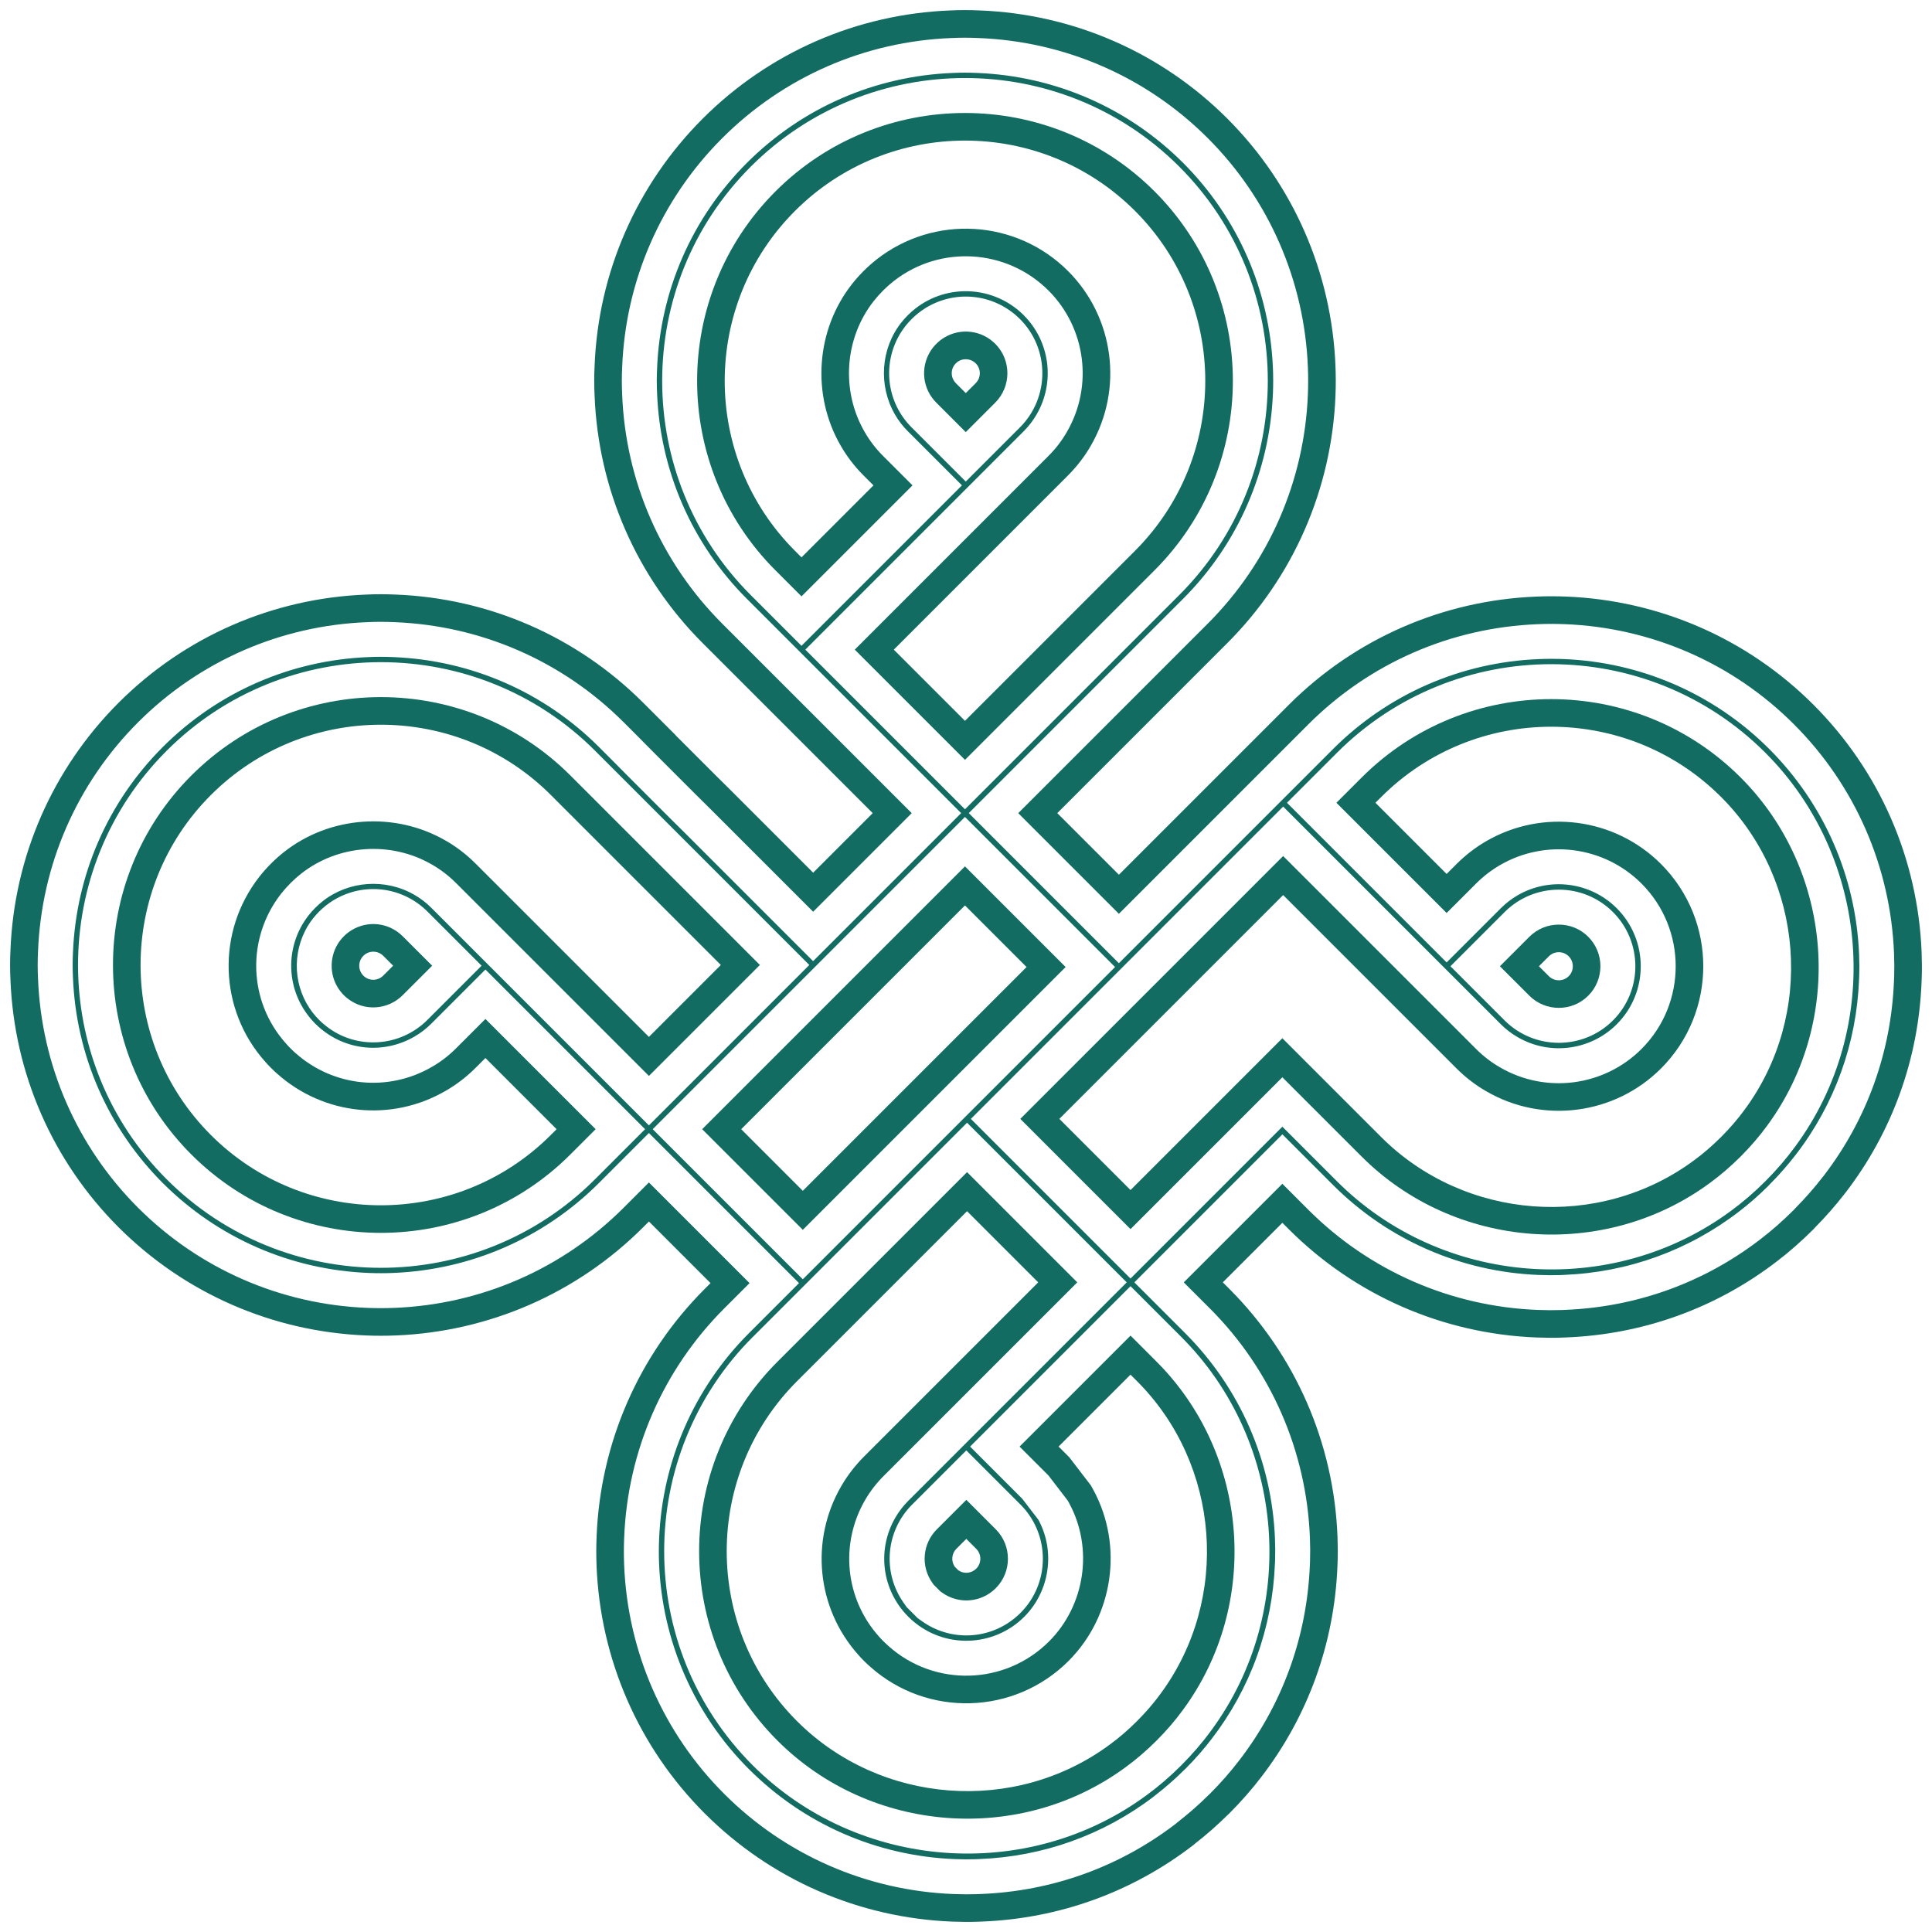
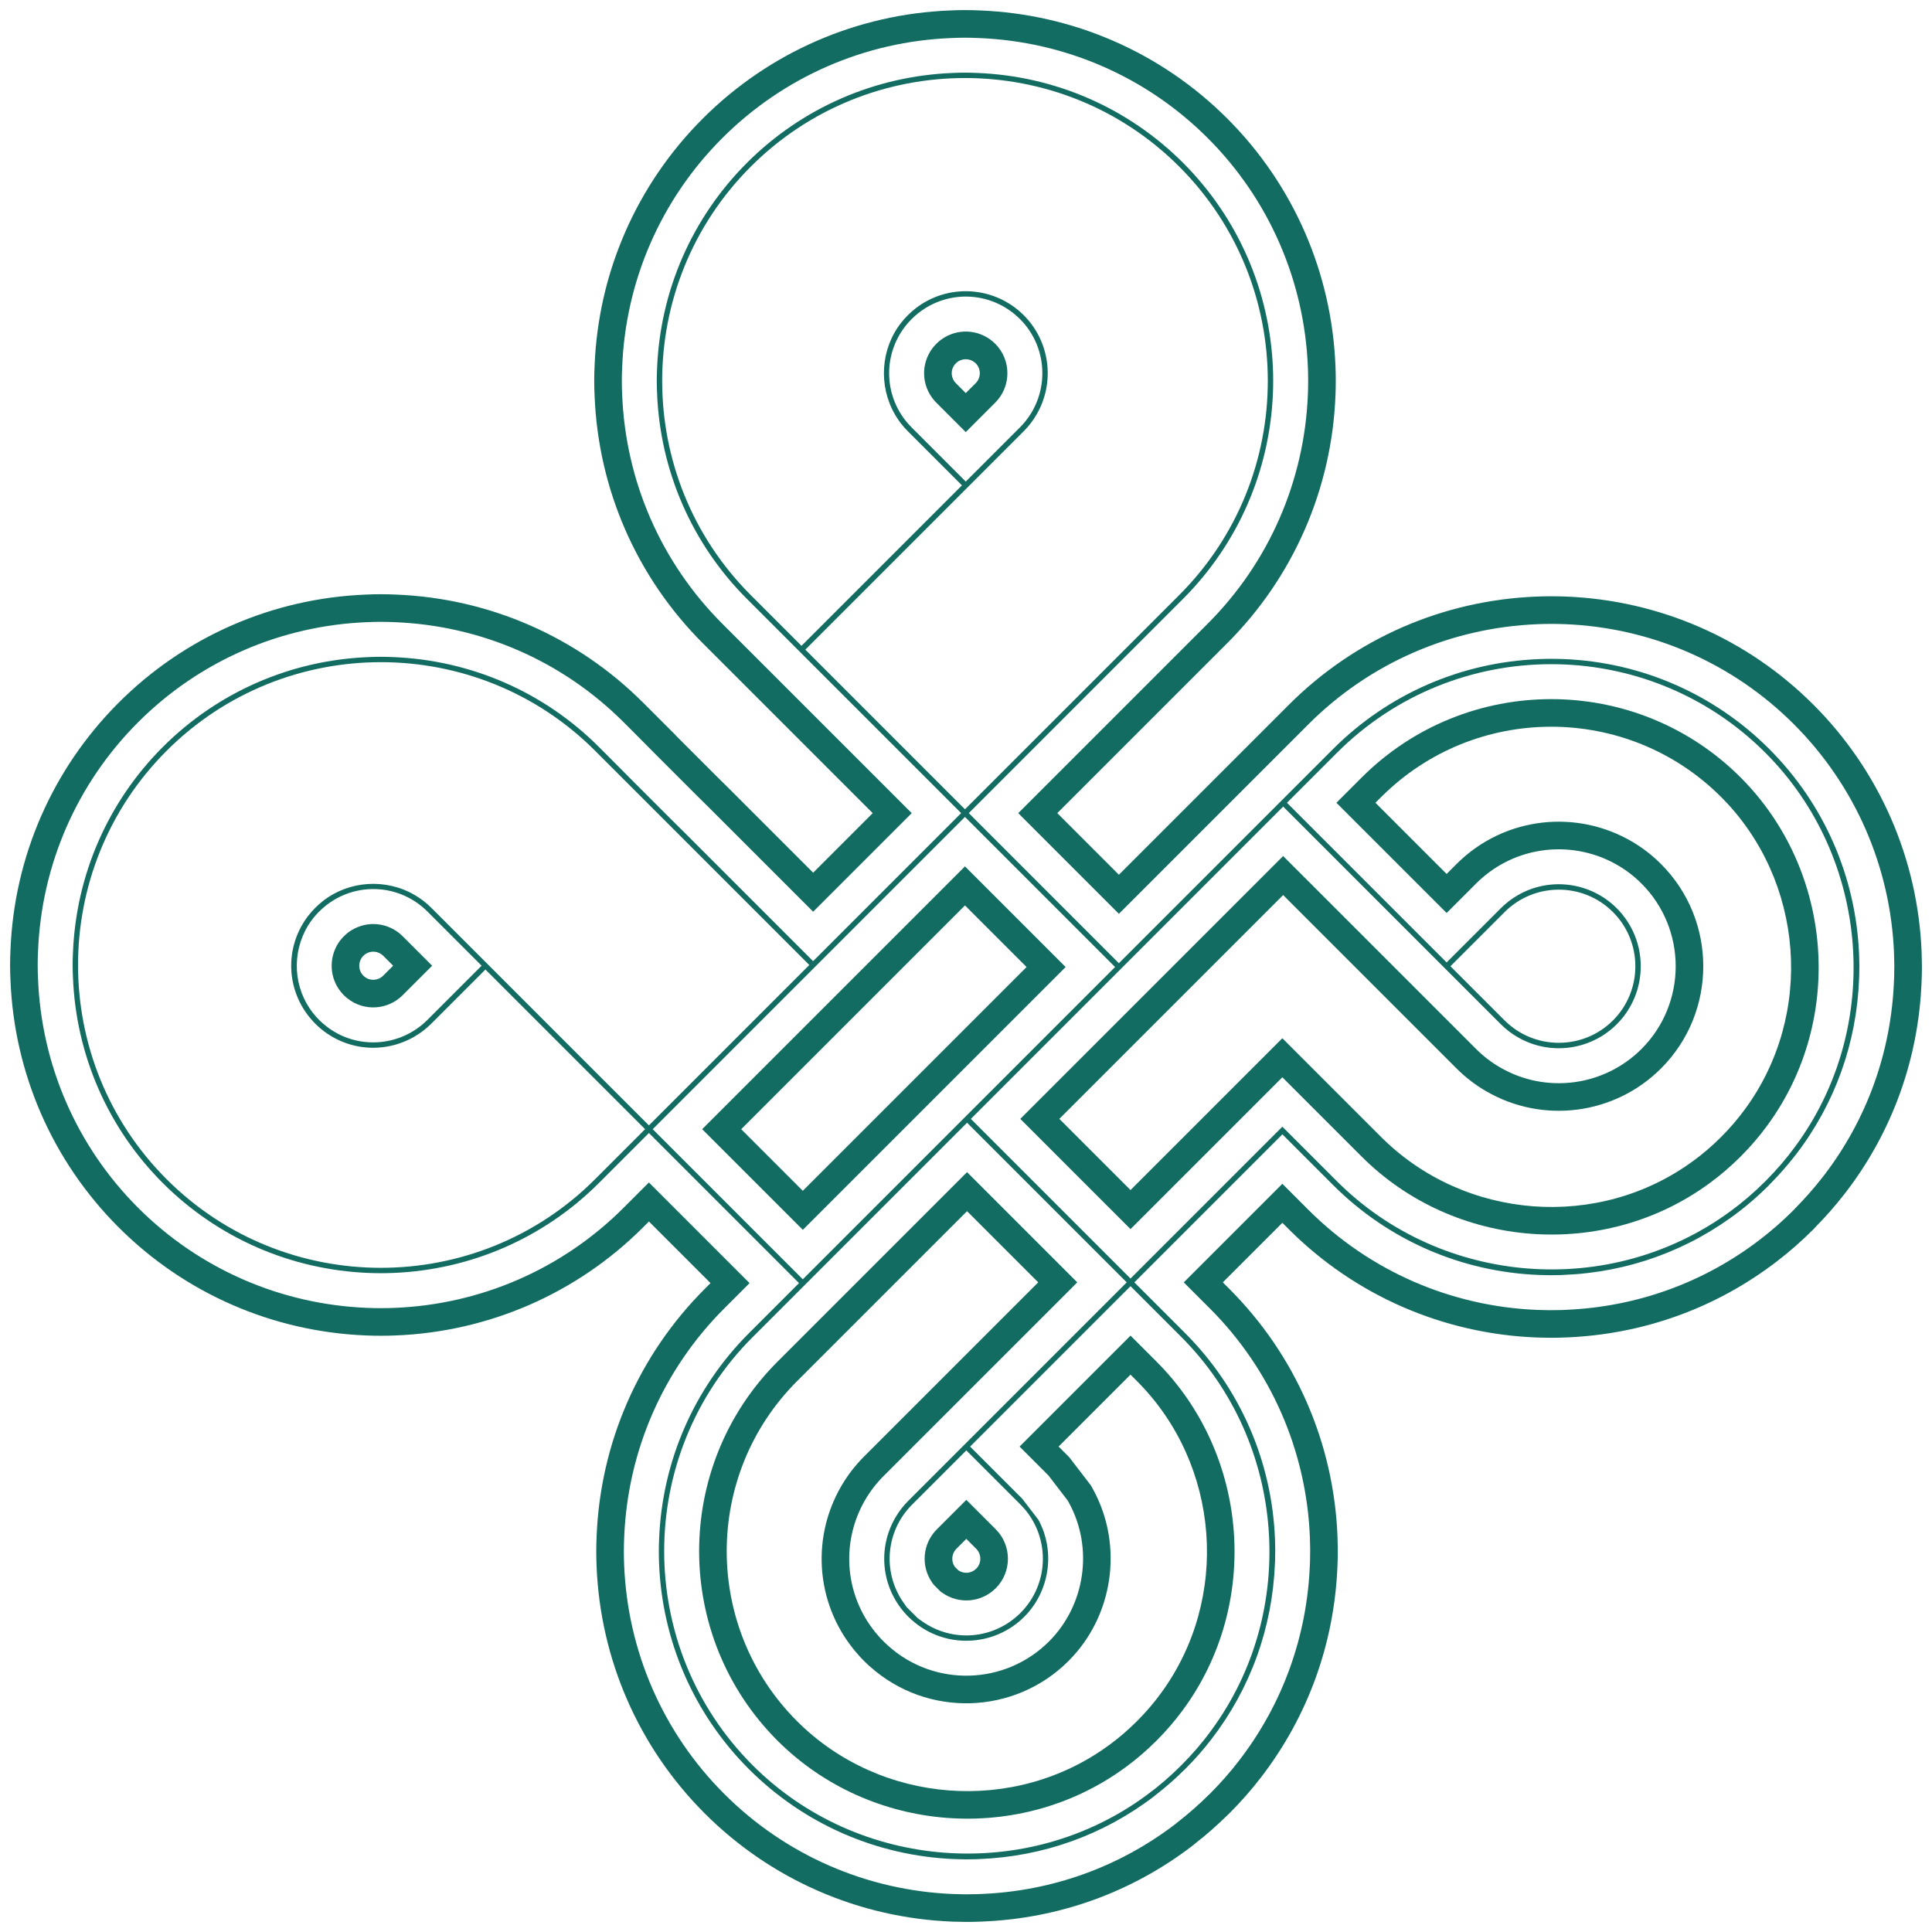
<svg xmlns="http://www.w3.org/2000/svg" id="Ebene_1" version="1.1" viewBox="0 0 269.291 269.291">
  <defs>
    <style>
      .st0 {
        fill: #126c62;
      }
    </style>
  </defs>
  <g>
-     <path class="st0" d="M160.921,26.67c-14.564-14.564-38.264-14.561-52.831.006-14.564,14.564-14.564,38.261,0,52.825l3.626,3.626,15.473-15.473-4.099-4.099c-1.017-1.017-1.882-2.144-2.57-3.349-3.328-5.738-2.815-13.059,1.262-18.24.398-.504.839-1,1.307-1.468.465-.465.957-.903,1.464-1.303,6.475-5.087,15.761-4.529,21.593,1.303,5.212,5.212,6.268,13.31,2.569,19.695-.7,1.221-1.563,2.345-2.574,3.356l-27.001,27.001,15.363,15.363,26.413-26.413c14.567-14.567,14.57-38.267.006-52.831ZM134.502,100.473l-9.922-9.922,24.281-24.281c1.251-1.251,2.324-2.65,3.183-4.148,4.572-7.891,3.266-17.902-3.177-24.344-7.208-7.208-18.683-7.899-26.698-1.602-.625.493-1.23,1.032-1.8,1.602-.574.574-1.115,1.181-1.61,1.809-5.044,6.408-5.675,15.467-1.58,22.528.859,1.503,1.932,2.903,3.19,4.161l1.379,1.379-10.032,10.032-.905-.905c-13.064-13.064-13.064-34.32,0-47.384,13.067-13.067,34.326-13.07,47.39-.006,13.064,13.064,13.061,34.323-.006,47.39l-23.692,23.692Z" />
    <path class="st0" d="M138.723,47.921c-1.901-1.901-4.831-2.254-7.127-.859-.396.244-.753.529-1.084.859s-.619.694-.855,1.078c-1.403,2.303-1.048,5.23.855,7.132l4.099,4.099,4.105-4.105c2.264-2.264,2.266-5.944.006-8.205ZM134.612,54.79l-1.379-1.379c-.643-.643-.764-1.633-.299-2.395.08-.129.18-.255.299-.374s.245-.22.362-.292c.762-.463,1.775-.341,2.408.292.76.76.757,2-.006,2.764l-1.385,1.385Z" />
-     <path class="st0" d="M26.671,108.094c-14.564,14.564-14.564,38.261,0,52.825,14.564,14.564,38.261,14.564,52.825,0l3.528-3.528-15.363-15.363-4.105,4.105c-1.011,1.011-2.138,1.876-3.351,2.571-6.109,3.556-13.74,2.78-19.009-1.917l-.045-.039c-.126-.109-.34-.302-.646-.609-.25-.25-.457-.471-.635-.677l-.04-.046c-5.244-5.872-5.509-14.648-.631-20.868.396-.502.839-.998,1.307-1.466s.962-.908,1.469-1.308c5.179-4.076,12.507-4.586,18.232-1.266,1.217.695,2.339,1.558,3.356,2.574l26.886,26.886,15.467-15.467-26.412-26.412c-14.564-14.564-38.264-14.561-52.831.006ZM90.447,144.527l-24.165-24.165c-1.258-1.258-2.658-2.332-4.146-3.182-7.075-4.103-16.134-3.472-22.546,1.574-.625.493-1.232,1.034-1.806,1.608s-1.115,1.181-1.613,1.813c-6.03,7.688-5.687,18.553.788,25.805.24.277.51.565.825.881s.603.585.851.8c6.516,5.808,15.959,6.763,23.483,2.383,1.508-.864,2.906-1.937,4.157-3.188l1.385-1.385,9.922,9.922-.808.808c-13.064,13.064-34.321,13.064-47.384,0s-13.064-34.32,0-47.384c13.067-13.067,34.326-13.07,47.39-.006l23.692,23.692-10.026,10.026Z" />
    <path class="st0" d="M49.01,129.648c-.392.241-.751.527-1.083.858-.327.327-.613.688-.85,1.072-1.266,2.095-1.1,4.744.395,6.624.173.226.341.401.455.514.175.175.332.314.504.446l.02.015c2.3,1.816,5.597,1.617,7.681-.467l4.105-4.105-4.099-4.099c-1.903-1.903-4.834-2.255-7.128-.858ZM53.412,135.99c-.705.705-1.816.774-2.585.16l-.05-.039c-.031-.023-.064-.052-.128-.116-.057-.057-.095-.099-.122-.134l-.04-.051c-.501-.627-.549-1.525-.132-2.216.08-.131.177-.251.294-.368.119-.119.245-.22.364-.293.773-.471,1.762-.351,2.406.293l1.379,1.379-1.385,1.385Z" />
-     <path class="st0" d="M221.377,138.785c2.264-2.264,2.261-5.95-.005-8.216-2.26-2.26-5.941-2.258-8.205.006l-4.105,4.105,4.099,4.099c2.267,2.267,5.953,2.269,8.216.006ZM215.887,133.296c.764-.764,2.004-.766,2.764-.006.767.767.769,2.012.005,2.775s-2.008.761-2.775-.006l-1.379-1.379,1.385-1.385Z" />
    <path class="st0" d="M238.342,164.879c1.459-1.064,2.902-2.305,4.274-3.676s2.609-2.81,3.68-4.279c10.853-14.72,9.276-35.602-3.679-48.558-14.561-14.561-38.258-14.556-52.825.012l-3.517,3.517,15.363,15.363,4.105-4.105c1.005-1.005,2.133-1.873,3.351-2.58,6.383-3.698,14.485-2.64,19.7,2.575,6.36,6.36,6.363,16.706.006,23.063-5.22,5.22-13.321,6.279-19.7,2.574-1.223-.701-2.348-1.566-3.363-2.58l-26.886-26.886-36.637,36.637,15.363,15.363,21.164-21.164,11.044,11.044c12.955,12.955,33.83,14.538,48.557,3.682ZM178.742,144.712l-21.164,21.164-9.922-9.922,31.196-31.196,24.165,24.165c1.255,1.255,2.656,2.33,4.151,3.187,7.886,4.58,17.9,3.272,24.352-3.181,7.857-7.857,7.854-20.644-.006-28.504-6.446-6.446-16.459-7.755-24.352-3.182-1.507.874-2.9,1.947-4.14,3.188l-1.385,1.385-9.922-9.922.796-.796c13.067-13.067,34.324-13.072,47.384-.012,11.622,11.622,13.04,30.348,3.291,43.57-.954,1.308-2.061,2.595-3.292,3.825-1.231,1.231-2.518,2.338-3.836,3.3-13.208,9.737-31.932,8.316-43.554-3.305l-13.764-13.764Z" />
    <path class="st0" d="M97.871,157.392l14.029,14.029,36.632-36.632-14.029-14.029-36.632,36.632ZM134.502,126.201l8.588,8.588-31.191,31.191-8.588-8.588,31.191-31.191Z" />
    <path class="st0" d="M130.123,220.865l.955.955.266.189c2.31,1.636,5.443,1.368,7.449-.638,2.264-2.264,2.261-5.95-.005-8.216l-4.099-4.099-4.105,4.105c-1.998,1.998-2.272,5.124-.651,7.432l.192.273ZM133.302,215.88l1.385-1.385,1.379,1.379c.767.767.769,2.012.005,2.775-.678.678-1.735.764-2.504.219l-.488-.488c-.532-.757-.443-1.834.223-2.5Z" />
    <path class="st0" d="M142.11,201.631l4.04,4.04,2.679,3.49c.046.082.22.402.22.402,3.373,6.273,2.211,14.185-2.833,19.23-6.101,6.101-15.922,6.389-22.357.655l-.043-.037c-.196-.17-.413-.374-.663-.623-.244-.244-.453-.466-.639-.68l-.032-.036c-4.677-5.247-5.442-12.876-1.904-18.985.706-1.217,1.575-2.345,2.58-3.35l26.996-26.996-15.363-15.363-26.418,26.418c-14.564,14.564-14.567,38.259-.006,52.82,12.955,12.955,33.83,14.538,48.557,3.682,1.459-1.064,2.902-2.305,4.274-3.676,1.372-1.372,2.61-2.812,3.68-4.279,10.853-14.719,9.276-35.601-3.68-48.557l-3.62-3.62-15.467,15.467ZM157.577,191.605l.9.9c11.622,11.622,13.04,30.348,3.292,43.57-.953,1.308-2.061,2.595-3.292,3.826-1.231,1.231-2.518,2.338-3.836,3.3-13.208,9.737-31.932,8.316-43.554-3.305-13.061-13.061-13.058-34.315.006-47.379l23.698-23.698,9.922,9.922-24.275,24.275c-1.24,1.24-2.313,2.633-3.188,4.142-4.373,7.549-3.415,16.992,2.36,23.473.244.281.513.568.822.877.315.315.599.581.867.813,7.958,7.09,20.093,6.737,27.637-.807,6.235-6.235,7.677-16.008,3.494-23.786l-.082-.152c-.078-.144-.154-.284-.236-.424l-.081-.138-2.983-3.886-1.498-1.498,10.026-10.026Z" />
    <path class="st0" d="M179.641,171.341c9.216,9.216,21.476,14.573,34.527,15.084,1.325.049,2.416.055,3.429.019.26,0,.493-.01.711-.027,10.762-.425,20.933-4.105,29.41-10.638,1.719-1.315,3.415-2.806,5.042-4.433l.048-.048.212-.236c1.445-1.46,2.816-3.023,4.051-4.616l.169-.212c6.519-8.481,10.184-18.649,10.598-29.406l.023-.604c.038-1.026.032-2.13-.017-3.481-.511-13.045-5.868-25.305-15.084-34.521s-21.465-14.562-34.519-15.073c-1.473-.052-2.811-.05-4.077.006-13.046.511-25.304,5.866-34.516,15.078l-23.692,23.692-8.588-8.588,23.692-23.692c9.209-9.209,14.566-21.468,15.084-34.52.054-1.363.054-2.738,0-4.083-.517-13.051-5.872-25.309-15.078-34.515-9.215-9.215-21.471-14.568-34.498-15.072-1.462-.065-2.813-.064-4.104,0-13.04.504-25.298,5.859-34.517,15.078-9.222,9.222-14.574,21.478-15.071,34.484-.068,1.367-.068,2.761-.001,4.118.505,13.04,5.858,25.297,15.073,34.512l23.692,23.692-8.3,8.3-11.736-11.736-1.824-1.804-5.61-5.61.01-.01-4.533-4.533c-9.215-9.215-21.471-14.568-34.498-15.072-1.464-.065-2.815-.065-4.103,0-13.04.504-25.299,5.859-34.518,15.078-9.215,9.215-14.568,21.472-15.071,34.484-.068,1.366-.068,2.76-.002,4.117.505,13.041,5.858,25.297,15.073,34.511,9.206,9.206,21.463,14.561,34.514,15.078,1.352.054,2.726.055,4.084,0,13.052-.518,25.31-5.873,34.515-15.078l.808-.808,8.588,8.588-.808.808c-9.208,9.208-14.561,21.464-15.072,34.497-.06,1.341-.062,2.721-.007,4.1.512,13.046,5.865,25.302,15.073,34.51,9.216,9.216,21.476,14.572,34.527,15.084,1.345.05,2.449.055,3.479.017l.6-.023c10.785-.414,20.978-4.095,29.479-10.646l.08-.062.123-.112c1.609-1.249,3.176-2.626,4.659-4.094l.126-.114.045-.045c1.627-1.627,3.118-3.323,4.426-5.034,6.536-8.482,10.218-18.655,10.65-29.425.017-.216.026-.448.027-.708.036-1.019.03-2.111-.019-3.435-.511-13.046-5.868-25.306-15.084-34.522l-.9-.9,8.3-8.3.9.9ZM168.621,182.361c8.529,8.529,13.487,19.876,13.96,31.952.045,1.223.052,2.226.019,3.148l-.002.118c0,.156-.005.297-.015.427l-.009.146c-.399,9.968-3.806,19.384-9.853,27.231-1.21,1.582-2.578,3.139-4.076,4.639l-.119.107-.062.062c-1.372,1.359-2.823,2.633-4.312,3.789l-.114.089-.117.106c-7.858,6.042-17.275,9.437-27.239,9.82l-.6.023c-.929.034-1.944.029-3.188-.018-12.072-.473-23.421-5.431-31.95-13.96-8.521-8.521-13.475-19.865-13.949-31.94-.051-1.274-.049-2.544.006-3.779.474-12.087,5.427-23.426,13.949-31.947l3.528-3.528-14.029-14.029-3.528,3.528c-8.519,8.519-19.865,13.474-31.947,13.954-1.256.05-2.526.05-3.777,0-12.083-.479-23.428-5.435-31.948-13.954-8.528-8.528-13.481-19.871-13.949-31.94-.062-1.279-.062-2.536,0-3.778.468-12.093,5.421-23.426,13.949-31.954,8.532-8.532,19.877-13.487,31.946-13.954,1.217-.06,2.441-.06,3.785,0,12.081.468,23.42,5.421,31.947,13.949l1.812,1.812,2.711,2.731,5.61,5.61,1.839,1.819,14.441,14.441,13.741-13.741-26.412-26.412c-8.528-8.528-13.481-19.871-13.949-31.94-.062-1.279-.062-2.537,0-3.779.462-12.087,5.415-23.42,13.949-31.953,8.532-8.532,19.877-13.487,31.945-13.954,1.22-.06,2.444-.06,3.785,0,12.081.468,23.419,5.421,31.947,13.949,8.52,8.52,13.476,19.865,13.954,31.946.05,1.246.05,2.516,0,3.778-.48,12.083-5.438,23.431-13.96,31.953l-26.413,26.413,14.029,14.029,26.413-26.413c8.525-8.525,19.871-13.481,31.946-13.954,1.187-.053,2.42-.055,3.79-.006,12.067.473,23.413,5.427,31.935,13.949,8.529,8.529,13.487,19.876,13.96,31.952.046,1.245.051,2.261.017,3.188l-.023.598c-.382,9.944-3.765,19.343-9.783,27.183l-.18.226c-1.148,1.48-2.409,2.916-3.746,4.268l-.065.065-.205.228c-1.499,1.497-3.058,2.867-4.634,4.073-7.854,6.053-17.265,9.455-27.225,9.849l-.079.003-.078.006c-.127.01-.264.015-.416.015l-.123.002c-.92.033-1.921.027-3.149-.019-12.072-.473-23.421-5.431-31.95-13.96l-3.62-3.62-13.741,13.741,3.62,3.62Z" />
  </g>
  <path class="st0" d="M104.389,246.593c-7.652-7.652-12.1-17.839-12.525-28.685-.046-1.141-.044-2.273.005-3.37.426-10.877,4.875-21.067,12.526-28.718l6.974-6.974-20.921-20.921-6.974,6.974c-7.649,7.649-17.84,12.1-28.695,12.531-1.128.045-2.267.045-3.387,0-10.857-.431-21.048-4.881-28.698-12.531s-12.105-17.844-12.525-28.683l-.002-.047c-.054-1.109-.054-2.219,0-3.301l.002-.053c.42-10.848,4.868-21.039,12.525-28.696,7.661-7.661,17.849-12.111,28.688-12.53l.052-.002c1.067-.053,2.125-.052,3.329,0,10.87.421,21.06,4.87,28.716,12.526l1.812,1.812,2.698,2.718,5.622,5.622,1.858,1.838,17.868,17.868,20.633-20.633-29.858-29.858c-7.657-7.657-12.105-17.843-12.525-28.683l-.002-.048c-.054-1.109-.054-2.219,0-3.3l.002-.056c.414-10.841,4.863-21.031,12.525-28.694,7.661-7.661,17.849-12.111,28.688-12.53l.052-.002c1.071-.053,2.129-.052,3.33,0,10.87.421,21.059,4.869,28.716,12.526,7.651,7.651,12.101,17.841,12.531,28.693.045,1.119.045,2.259,0,3.392-.431,10.855-4.883,21.047-12.536,28.7l-29.859,29.859,20.921,20.921,29.859-29.859c7.655-7.655,17.845-12.105,28.691-12.53,1.076-.048,2.188-.049,3.427-.005,10.824.424,21.01,4.872,28.662,12.524,7.659,7.659,12.112,17.851,12.537,28.697.041,1.115.047,2.014.017,2.817l-.023.592c-.343,8.916-3.37,17.342-8.754,24.37l-.189.238c-1.03,1.327-2.16,2.615-3.36,3.827l-.146.147-.194.216c-1.321,1.312-2.686,2.509-4.06,3.56-7.06,5.44-15.512,8.497-24.456,8.85l-.183.008-.171.014-.322.005c-.801.028-1.689.022-2.795-.019-10.835-.424-21.026-4.876-28.685-12.536l-7.066-7.066-20.633,20.633,7.066,7.066c7.659,7.659,12.111,17.85,12.536,28.697.041,1.095.047,1.984.018,2.784l-.007.354-.019.316c-.359,8.954-3.417,17.409-8.844,24.451-1.065,1.392-2.264,2.761-3.577,4.082l-.106.096-.143.142c-1.233,1.221-2.536,2.366-3.871,3.402l-.26.202-.103.093c-7.021,5.35-15.421,8.357-24.306,8.699l-.6.023c-.799.029-1.698.024-2.818-.018-10.837-.424-21.027-4.877-28.686-12.536ZM104.926,186.35c-16.464,16.464-16.467,43.251-.006,59.712,14.645,14.645,38.245,16.433,54.895,4.159,1.647-1.201,3.278-2.603,4.828-4.153,1.551-1.551,2.954-3.184,4.172-4.855,12.26-16.629,10.473-40.228-4.172-54.874l-7.066-7.066-22.359,22.359,7.261,7.261,2.256,2.939c.017.031.028.053.029.053,2.359,4.386,1.541,9.928-1.994,13.464-4.277,4.277-11.16,4.48-15.669.462l-.088-.077c-.114-.099-.251-.229-.414-.391s-.295-.303-.405-.43l-.05-.057c-3.296-3.698-3.828-9.043-1.347-13.325.493-.849,1.102-1.64,1.808-2.347l30.442-30.442-22.255-22.255-29.864,29.864ZM82.948,104.643c-16.464-16.464-43.256-16.462-59.723.006-16.464,16.464-16.464,43.253,0,59.717,16.464,16.464,43.253,16.464,59.717,0l6.974-6.974-22.255-22.255-7.551,7.551c-.706.706-1.489,1.308-2.329,1.789-4.301,2.503-9.652,1.963-13.342-1.327l-.08-.07c-.052-.045-.182-.16-.408-.386-.163-.163-.296-.305-.398-.422l-.061-.07c-3.696-4.14-3.878-10.286-.459-14.645.272-.344.584-.695.918-1.028s.685-.647,1.042-.928c3.621-2.85,8.754-3.204,12.768-.876.861.492,1.645,1.094,2.355,1.805l30.332,30.332,22.359-22.359-29.858-29.858ZM43.63,141.199c.255.33.534.645.852.963.327.327.639.602.982.865,4.206,3.32,10.287,2.956,14.114-.871l7.551-7.551-7.545-7.545c-3.498-3.498-8.889-4.145-13.109-1.574-.729.448-1.393.974-1.993,1.574-.596.596-1.119,1.257-1.554,1.964-2.319,3.838-2.028,8.711.702,12.175ZM127.136,209.714c-3.676,3.676-4.178,9.429-1.193,13.678l.436.62,1.545,1.545.602.427c4.255,3.015,10.022,2.523,13.713-1.168,4.164-4.164,4.161-10.941-.005-15.108l-7.545-7.545-7.551,7.551ZM90.979,157.392l20.921,20.921,43.523-43.523-20.921-20.921-43.523,43.523ZM135.322,155.954l22.255,22.255,21.164-21.164,7.598,7.598c14.645,14.645,38.245,16.433,54.895,4.159,1.647-1.201,3.278-2.603,4.828-4.153,1.549-1.549,2.952-3.182,4.172-4.854,12.261-16.629,10.474-40.229-4.171-54.875-16.461-16.461-43.25-16.456-59.717.012l-6.962,6.962,22.255,22.255,7.551-7.551c.707-.707,1.498-1.316,2.351-1.811,4.473-2.592,10.153-1.85,13.808,1.806,4.46,4.46,4.463,11.714.006,16.171-3.659,3.659-9.337,4.402-13.806,1.806-.867-.497-1.654-1.102-2.364-1.812l-30.332-30.332-43.529,43.529ZM142.7,43.944c3.652,3.652,4.392,9.33,1.798,13.806-.494.861-1.097,1.647-1.803,2.353l-30.447,30.447,22.255,22.255,29.859-29.859c16.467-16.467,16.47-43.259.006-59.723-16.464-16.464-43.256-16.462-59.723.006-16.464,16.464-16.464,43.253,0,59.717l7.072,7.072,22.365-22.365-7.545-7.545c-.711-.711-1.311-1.491-1.785-2.32-2.346-4.046-1.994-9.182.86-12.809.278-.352.59-.702.924-1.036.331-.331.679-.641,1.037-.923,4.532-3.56,11.039-3.166,15.129.923ZM224.817,127.123c-4.161-4.161-10.933-4.158-15.097.006l-7.551,7.551,7.545,7.545c4.167,4.167,10.944,4.169,15.108.006,4.164-4.164,4.161-10.941-.005-15.108ZM142.169,44.475c-3.495-3.495-8.883-4.143-13.104-1.577-.737.454-1.4.98-1.998,1.577s-1.125,1.262-1.56,1.97c-2.585,4.242-1.938,9.634,1.56,13.132l7.545,7.545,7.551-7.551c4.164-4.164,4.167-10.936.006-15.097Z" />
</svg>